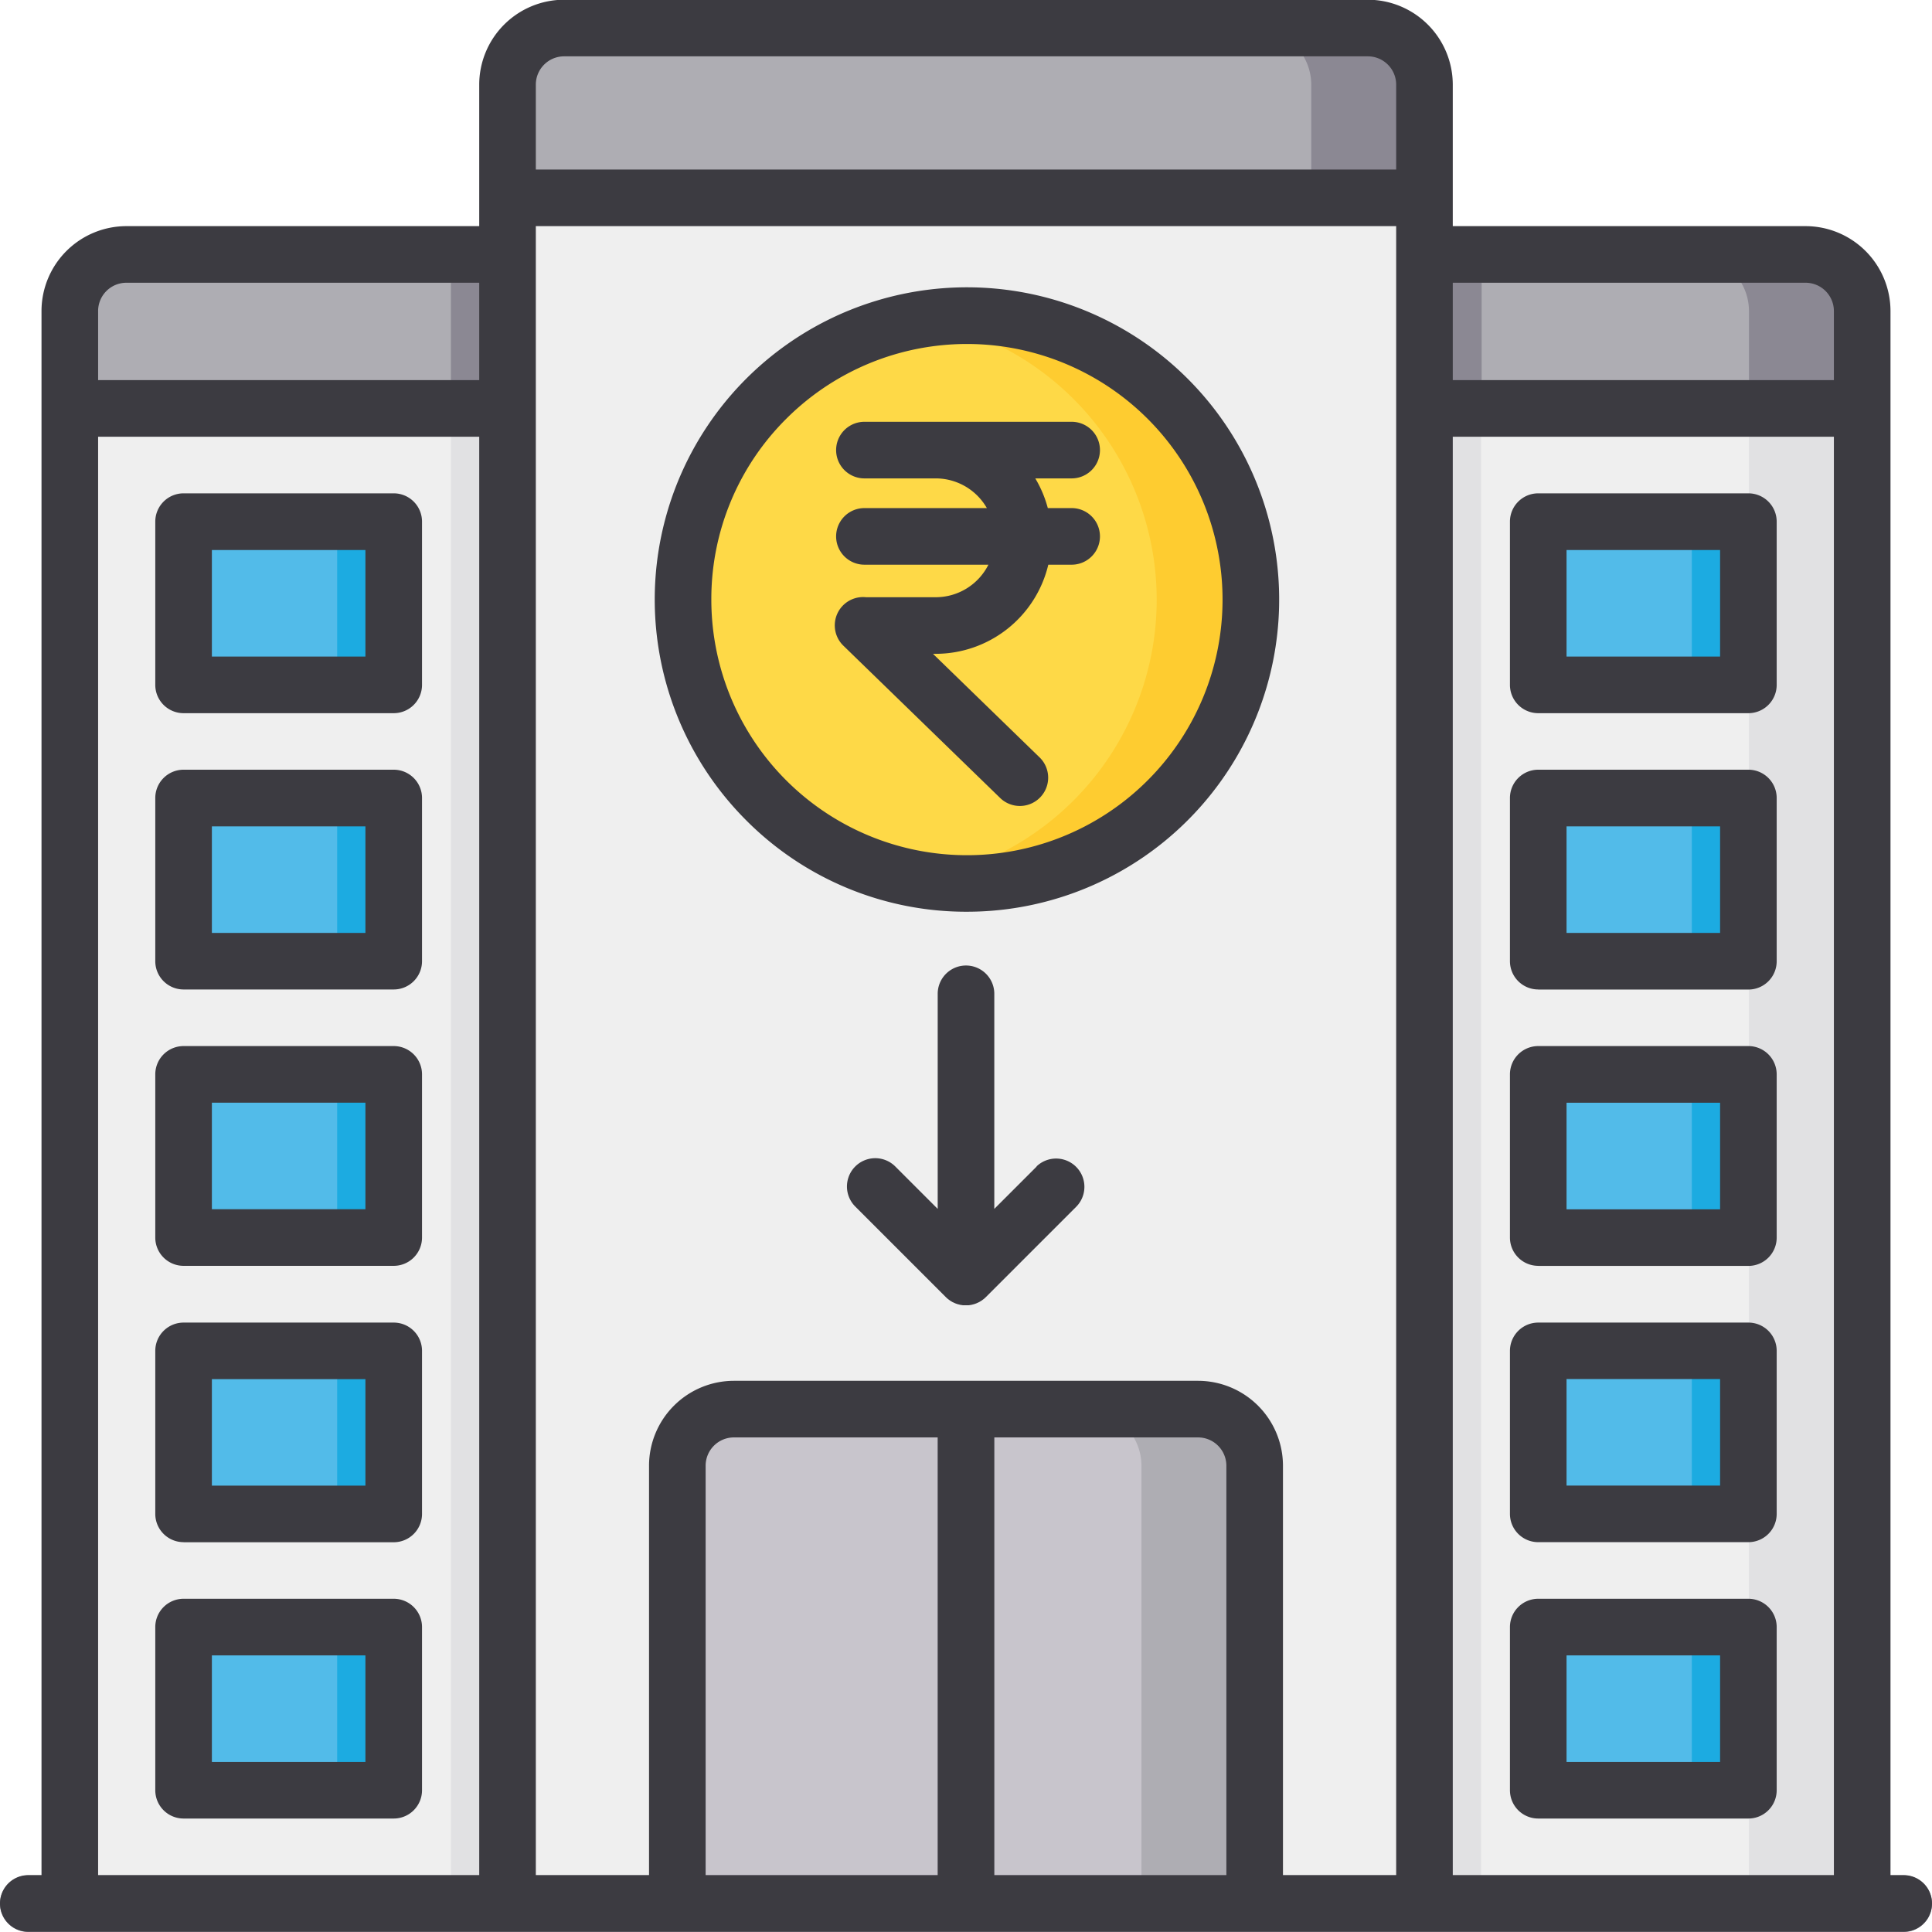
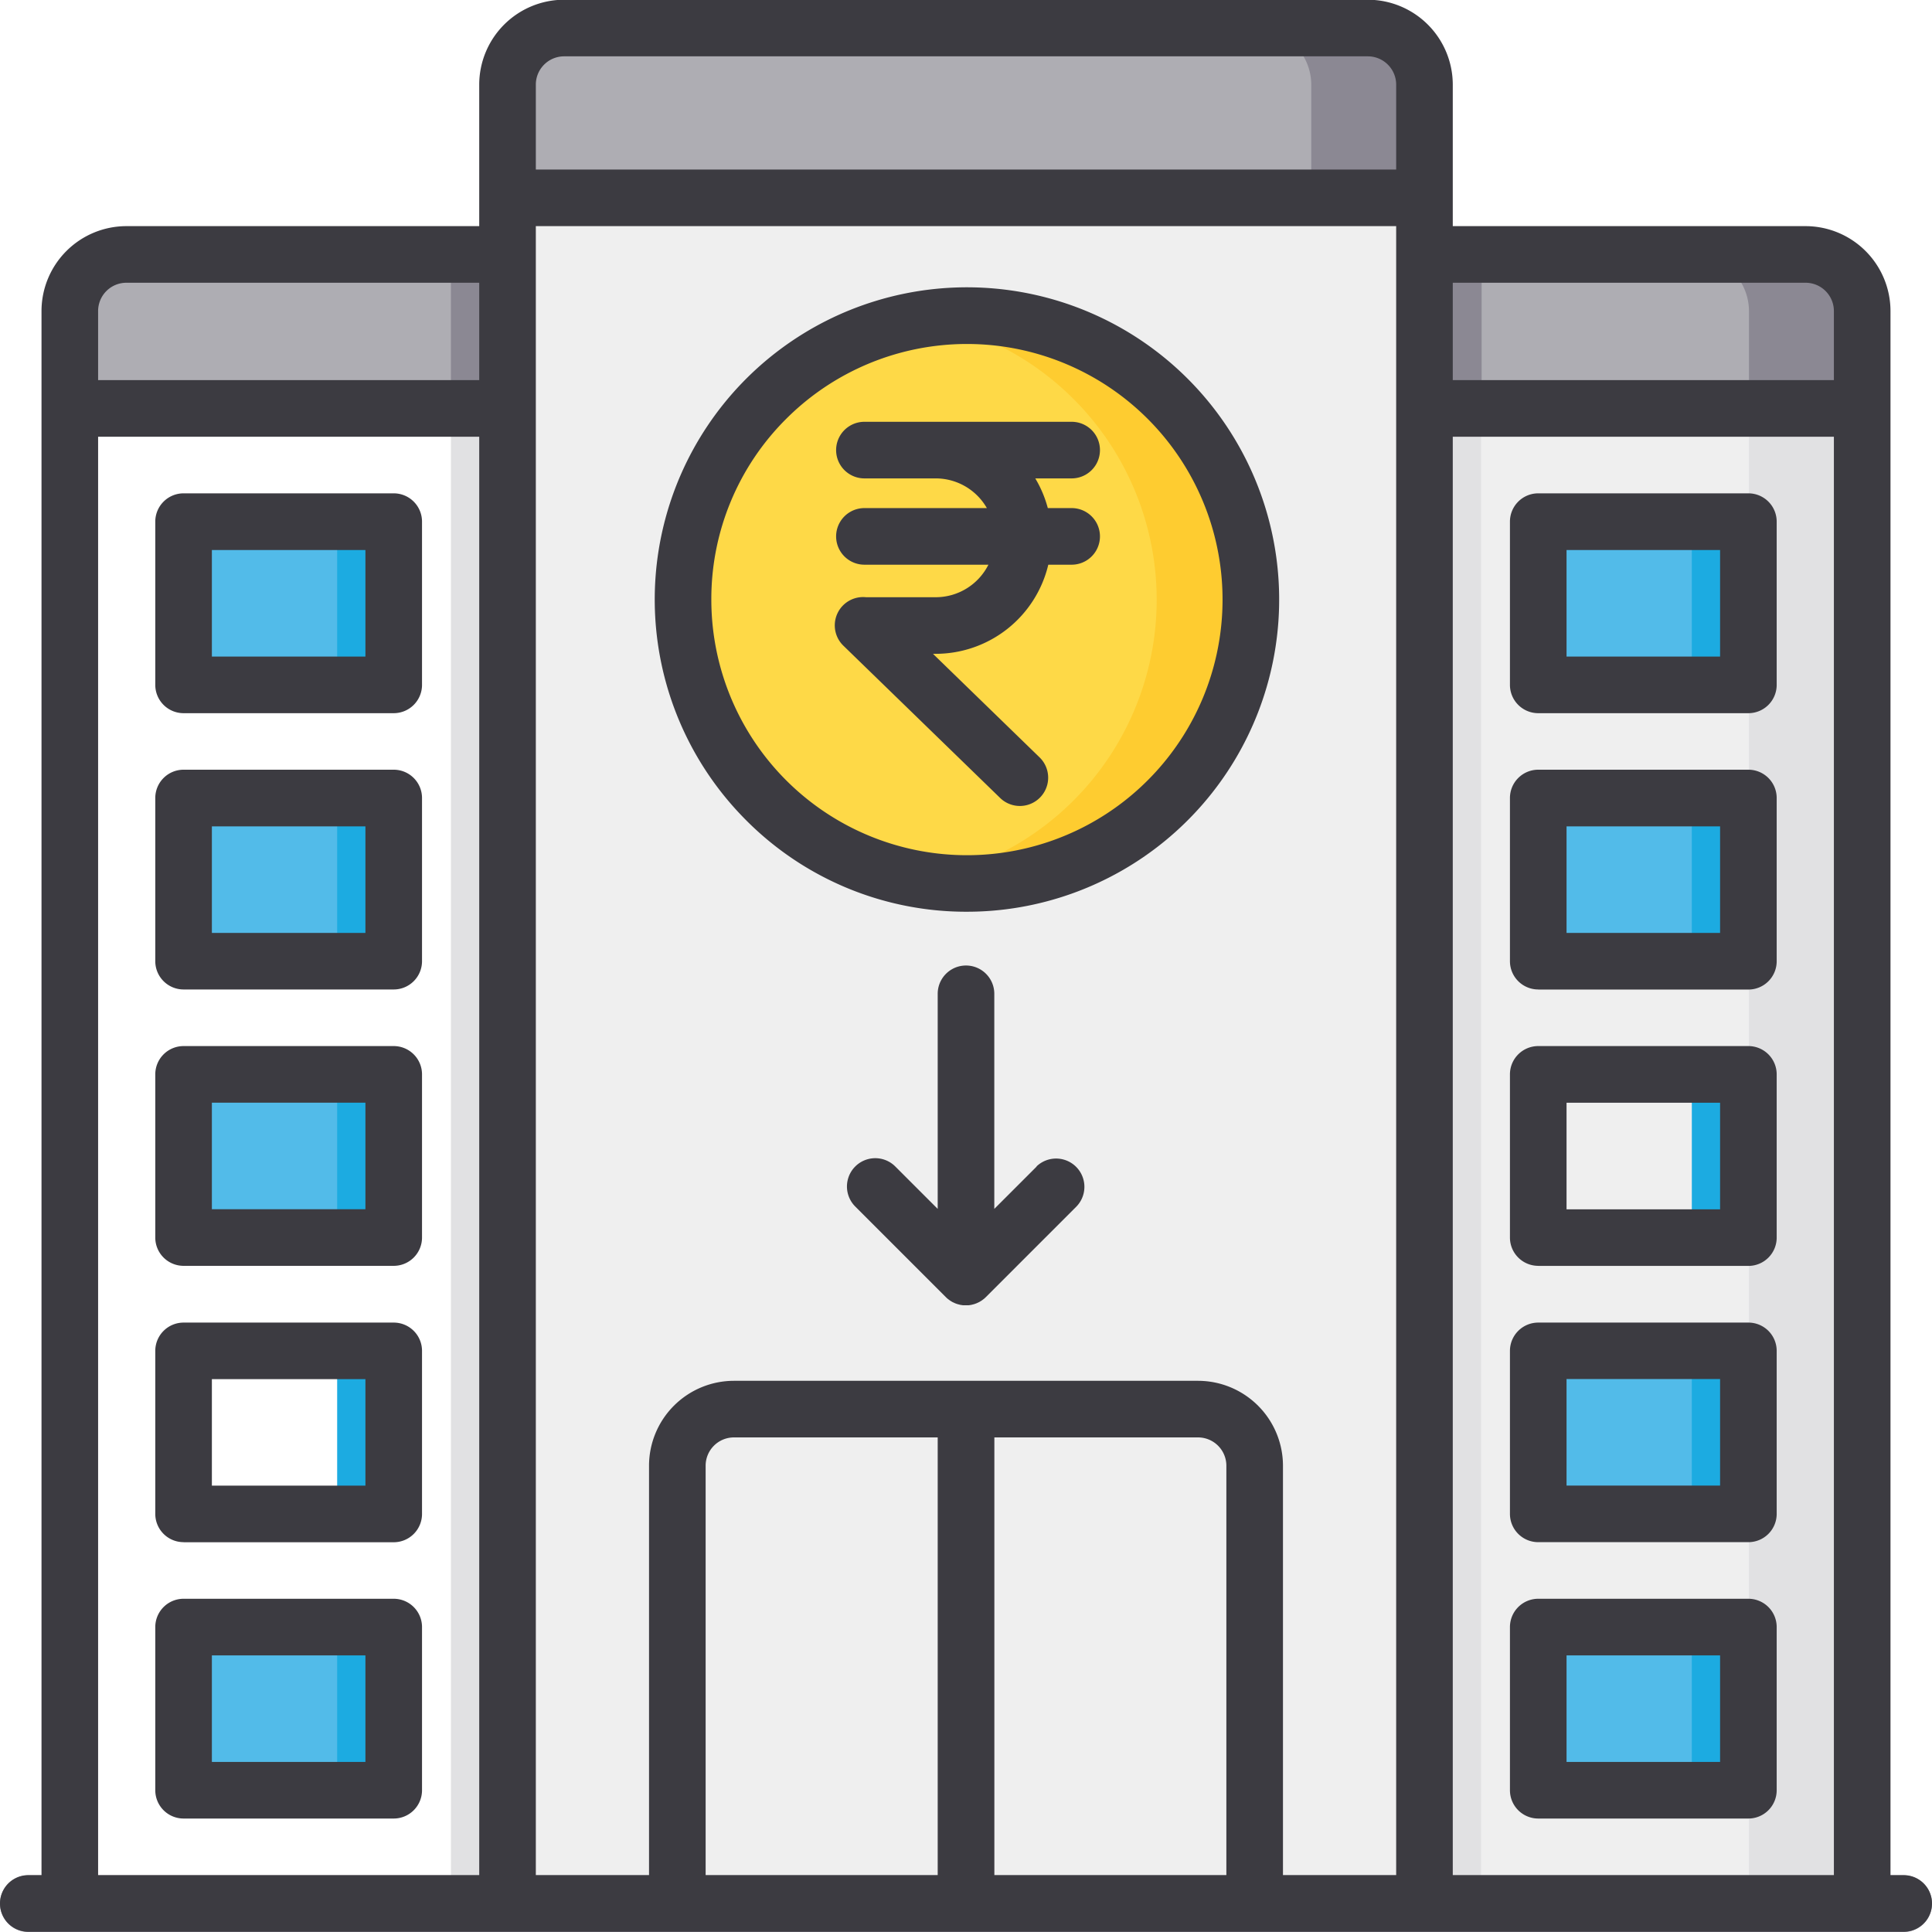
<svg xmlns="http://www.w3.org/2000/svg" data-name="Layer 1" viewBox="0 0 512 512">
  <g opacity="0">
    <rect width="116" height="396.19" x="18.5" y="108.31" fill="none" stroke="#18171c" stroke-linecap="round" stroke-linejoin="round" stroke-width="15" />
    <rect width="116" height="396.19" x="377.5" y="108.31" fill="none" stroke="#18171c" stroke-linecap="round" stroke-linejoin="round" stroke-width="15" />
    <rect width="243" height="452" x="134.5" y="52.5" fill="none" stroke="#18171c" stroke-linecap="round" stroke-linejoin="round" stroke-width="15" />
    <path fill="none" stroke="#18171c" stroke-linecap="round" stroke-linejoin="round" stroke-width="15" d="M134.5 108.31H18.5V82.5a15 15 0 0 1 15-15h101zM493.5 108.31h-116V67.5h101a15 15 0 0 1 15 15zM149.5 7.5h213a15 15 0 0 1 15 15v30a0 0 0 0 1 0 0h-243a0 0 0 0 1 0 0v-30a15 15 0 0 1 15-15zM194.5 373.5h123a15 15 0 0 1 15 15v116a0 0 0 0 1 0 0h-153a0 0 0 0 1 0 0v-116A15 15 0 0 1 194.5 373.5z" />
    <line x1="7.5" x2="504.5" y1="504.5" y2="504.5" fill="none" stroke="#18171c" stroke-linecap="round" stroke-linejoin="round" stroke-width="15" />
    <line x1="256" x2="256" y1="504.5" y2="373.5" fill="none" stroke="#18171c" stroke-linecap="round" stroke-linejoin="round" stroke-width="15" />
  </g>
-   <rect width="116" height="396.19" x="18.5" y="108.31" fill="#efefef" />
  <rect width="116" height="396.19" x="377.5" y="108.31" fill="#efefef" />
  <rect width="30" height="396.19" x="463.5" y="108.31" fill="#e1e1e3" />
  <rect width="243" height="396.19" x="149.5" y="108.31" fill="#e1e1e3" />
  <rect width="243" height="396.19" x="119.5" y="108.31" fill="#e1e1e3" />
  <rect width="243" height="452" x="134.5" y="52.5" fill="#efefef" />
  <path fill="#aeadb3" d="M134.5 108.31H18.5V82.5a15 15 0 0 1 15-15h101zM493.5 108.31h-116V67.5h101a15 15 0 0 1 15 15z" />
  <path fill="#8b8893" d="M478.5,67.5h-30a15,15,0,0,1,15,15v25.81h30V82.5A15,15,0,0,0,478.5,67.5Z" />
  <path fill="#aeadb3" d="M149.5,7.5h213a15,15,0,0,1,15,15v30a0,0,0,0,1,0,0h-243a0,0,0,0,1,0,0v-30a15,15,0,0,1,15-15Z" />
  <path fill="#8b8893" d="M362.5,7.5h-30a15,15,0,0,1,15,15v30h30v-30A15,15,0,0,0,362.5,7.5Z" />
-   <path fill="#c8c5cc" d="M332.5,388.5v116h-153v-116a15,15,0,0,1,15-15h123A15,15,0,0,1,332.5,388.5Z" />
-   <path fill="#aeadb3" d="M317.5,373.5h-30a15,15,0,0,1,15,15v116h30v-116A15,15,0,0,0,317.5,373.5Z" />
  <path fill="#fed947" d="M256.26,234.2a75.25,75.25,0,1,1,53.21-22A74.78,74.78,0,0,1,256.26,234.2Z" />
  <path fill="#fecc30" d="M309.47,105.74a74.76,74.76,0,0,0-53.21-22,76.22,76.22,0,0,0-12.5,1,75.24,75.24,0,0,1,0,148.4,76.22,76.22,0,0,0,12.5,1,75.25,75.25,0,0,0,53.21-128.46Z" />
-   <path fill="#aeadb3" d="M263.5,373.5v131a7.5,7.5,0,0,1-15,0v-131Z" />
+   <path fill="#aeadb3" d="M263.5,373.5v131a7.5,7.5,0,0,1-15,0Z" />
  <rect width="55.7" height="43.24" x="48.65" y="138.31" fill="#52bbe9" rx="4" />
  <rect width="55.7" height="43.24" x="48.65" y="211.55" fill="#52bbe9" rx="4" />
  <rect width="55.7" height="43.24" x="48.65" y="284.79" fill="#52bbe9" rx="4" />
-   <rect width="55.7" height="43.24" x="48.65" y="358.03" fill="#52bbe9" rx="4" />
  <rect width="55.7" height="43.24" x="48.65" y="431.26" fill="#52bbe9" rx="4" />
  <rect width="55.7" height="43.24" x="407.65" y="138.31" fill="#52bbe9" rx="4" />
  <path fill="#1cabe1" d="M459.35,138.31h-15a4,4,0,0,1,4,4v35.24a4,4,0,0,1-4,4h15a4,4,0,0,0,4-4V142.31A4,4,0,0,0,459.35,138.31Z" />
  <rect width="55.7" height="43.24" x="407.65" y="211.55" fill="#52bbe9" rx="4" />
-   <rect width="55.7" height="43.24" x="407.65" y="284.79" fill="#52bbe9" rx="4" />
  <path fill="#1cabe1" d="M459.35,211.55h-15a4,4,0,0,1,4,4v35.24a4,4,0,0,1-4,4h15a4,4,0,0,0,4-4V215.55A4,4,0,0,0,459.35,211.55Z" />
  <rect width="55.7" height="43.24" x="407.65" y="358.03" fill="#52bbe9" rx="4" />
  <rect width="55.7" height="43.24" x="407.65" y="431.26" fill="#52bbe9" rx="4" />
  <path fill="#1cabe1" d="M459.35 284.79h-15a4 4 0 0 1 4 4V324a4 4 0 0 1-4 4h15a4 4 0 0 0 4-4V288.79A4 4 0 0 0 459.35 284.79zM459.35 358h-15a4 4 0 0 1 4 4v35.23a4 4 0 0 1-4 4h15a4 4 0 0 0 4-4V362A4 4 0 0 0 459.35 358zM459.35 431.26h-15a4 4 0 0 1 4 4V470.5a4 4 0 0 1-4 4h15a4 4 0 0 0 4-4V435.26A4 4 0 0 0 459.35 431.26zM100.35 138.31h-15a4 4 0 0 1 4 4v35.24a4 4 0 0 1-4 4h15a4 4 0 0 0 4-4V142.31A4 4 0 0 0 100.35 138.31zM100.35 211.55h-15a4 4 0 0 1 4 4v35.24a4 4 0 0 1-4 4h15a4 4 0 0 0 4-4V215.55A4 4 0 0 0 100.35 211.55zM100.35 358h-15a4 4 0 0 1 4 4v35.23a4 4 0 0 1-4 4h15a4 4 0 0 0 4-4V362A4 4 0 0 0 100.35 358zM100.35 284.79h-15a4 4 0 0 1 4 4V324a4 4 0 0 1-4 4h15a4 4 0 0 0 4-4V288.79A4 4 0 0 0 100.35 284.79zM100.35 431.26h-15a4 4 0 0 1 4 4V470.5a4 4 0 0 1-4 4h15a4 4 0 0 0 4-4V435.26A4 4 0 0 0 100.35 431.26z" />
  <path fill="#8b8893" d="M504.5,512H7.5a7.5,7.5,0,0,1,0-15h497a7.5,7.5,0,0,1,0,15Z" />
  <rect width="15.15" height="40.81" x="377.5" y="67.5" fill="#8b8893" />
  <rect width="15.15" height="40.81" x="119.5" y="67.5" fill="#8b8893" />
  <path fill="#3c3b41" d="M407.65,189h55.69a7.5,7.5,0,0,0,7.5-7.5V138.24a7.5,7.5,0,0,0-7.5-7.5H407.65a7.5,7.5,0,0,0-7.5,7.5v43.24A7.5,7.5,0,0,0,407.65,189Zm7.5-43.24h40.69V174H415.15ZM48.65,335.46h55.69a7.5,7.5,0,0,0,7.5-7.5V284.72a7.5,7.5,0,0,0-7.5-7.5H48.65a7.5,7.5,0,0,0-7.5,7.5V328A7.5,7.5,0,0,0,48.65,335.46Zm7.5-43.24H96.84v28.24H56.15ZM48.65,189h55.69a7.5,7.5,0,0,0,7.5-7.5V138.24a7.5,7.5,0,0,0-7.5-7.5H48.65a7.5,7.5,0,0,0-7.5,7.5v43.24A7.5,7.5,0,0,0,48.65,189Zm7.5-43.24H96.84V174H56.15ZM504.5,496.93H501V82.43a22.53,22.53,0,0,0-22.5-22.5H385V22.43A22.53,22.53,0,0,0,362.5-.07h-213A22.52,22.52,0,0,0,127,22.43v37.5H33.5A22.52,22.52,0,0,0,11,82.43v414.5H7.5a7.5,7.5,0,0,0,0,15h497a7.5,7.5,0,0,0,0-15Zm-377.5,0H26V115.74H127Zm0-396.19H26V82.43a7.5,7.5,0,0,1,7.5-7.5H127ZM248.5,496.93H187V388.43a7.5,7.5,0,0,1,7.5-7.5h54Zm76.5,0H263.5v-116h54a7.51,7.51,0,0,1,7.5,7.5Zm45,0H340V388.43a22.53,22.53,0,0,0-22.5-22.5h-123a22.52,22.52,0,0,0-22.5,22.5v108.5H142v-437H370Zm0-452H142V22.43a7.5,7.5,0,0,1,7.5-7.5h213a7.51,7.51,0,0,1,7.5,7.5Zm116,452H385V115.74H486Zm0-396.19H385V74.93h93.5a7.51,7.51,0,0,1,7.5,7.5ZM48.65,262.22h55.69a7.5,7.5,0,0,0,7.5-7.5V211.48a7.5,7.5,0,0,0-7.5-7.5H48.65a7.5,7.5,0,0,0-7.5,7.5v43.24A7.5,7.5,0,0,0,48.65,262.22ZM56.15,219H96.84v28.24H56.15Zm-7.5,189.71h55.69a7.5,7.5,0,0,0,7.5-7.5V358a7.49,7.49,0,0,0-7.5-7.5H48.65a7.5,7.5,0,0,0-7.5,7.5v43.23A7.5,7.5,0,0,0,48.65,408.69Zm7.5-43.23H96.84v28.23H56.15ZM248,158.27H229.5a7.5,7.5,0,0,0-6,12.84l41.6,40.41a7.5,7.5,0,0,0,10.45-10.76l-28.3-27.49H248a30.71,30.71,0,0,0,29.81-23.62H284a7.5,7.5,0,0,0,0-15h-6.32a30.63,30.63,0,0,0-3.32-7.87H284a7.5,7.5,0,0,0,0-15H229.08a7.5,7.5,0,0,0,0,15H248a15.63,15.63,0,0,1,13.53,7.87H229.08a7.5,7.5,0,0,0,0,15h32.86A15.64,15.64,0,0,1,248,158.27Zm26.74,150.86L263.5,320.37v-57a7.5,7.5,0,0,0-15,0v57l-11.24-11.24a7.5,7.5,0,1,0-10.61,10.61l24,24a6.77,6.77,0,0,0,.56.51l.23.17.35.26.31.19.32.19.33.15.34.16a3,3,0,0,0,.32.12l.37.13.33.08.38.1.39.06.34.05c.24,0,.49,0,.74,0l.74,0,.34-.05.38-.06.39-.1.32-.08.37-.13a3,3,0,0,0,.32-.12l.35-.16.32-.15.32-.19.31-.19.35-.26.24-.17c.19-.16.38-.33.56-.51l24-24a7.5,7.5,0,0,0-10.6-10.61Zm132.91,172.8h55.69a7.5,7.5,0,0,0,7.5-7.5V431.19a7.5,7.5,0,0,0-7.5-7.5H407.65a7.5,7.5,0,0,0-7.5,7.5v43.24A7.5,7.5,0,0,0,407.65,481.93Zm7.5-43.24h40.69v28.24H415.15ZM256.26,241.62a82.74,82.74,0,1,0-58.51-24.23A82.2,82.2,0,0,0,256.26,241.62ZM208.35,111a67.74,67.74,0,1,1-19.84,47.9A67.31,67.31,0,0,1,208.35,111Zm199.3,151.24h55.69a7.5,7.5,0,0,0,7.5-7.5V211.48a7.5,7.5,0,0,0-7.5-7.5H407.65a7.5,7.5,0,0,0-7.5,7.5v43.24A7.5,7.5,0,0,0,407.65,262.22Zm7.5-43.24h40.69v28.24H415.15Zm-7.5,116.48h55.69a7.5,7.5,0,0,0,7.5-7.5V284.72a7.5,7.5,0,0,0-7.5-7.5H407.65a7.5,7.5,0,0,0-7.5,7.5V328A7.5,7.5,0,0,0,407.65,335.46Zm7.5-43.24h40.69v28.24H415.15ZM48.65,481.93h55.69a7.5,7.5,0,0,0,7.5-7.5V431.19a7.5,7.5,0,0,0-7.5-7.5H48.65a7.5,7.5,0,0,0-7.5,7.5v43.24A7.5,7.5,0,0,0,48.65,481.93Zm7.5-43.24H96.84v28.24H56.15Zm351.5-30h55.69a7.5,7.5,0,0,0,7.5-7.5V358a7.49,7.49,0,0,0-7.5-7.5H407.65a7.5,7.5,0,0,0-7.5,7.5v43.23A7.5,7.5,0,0,0,407.65,408.69Zm7.5-43.23h40.69v28.23H415.15Z" />
</svg>